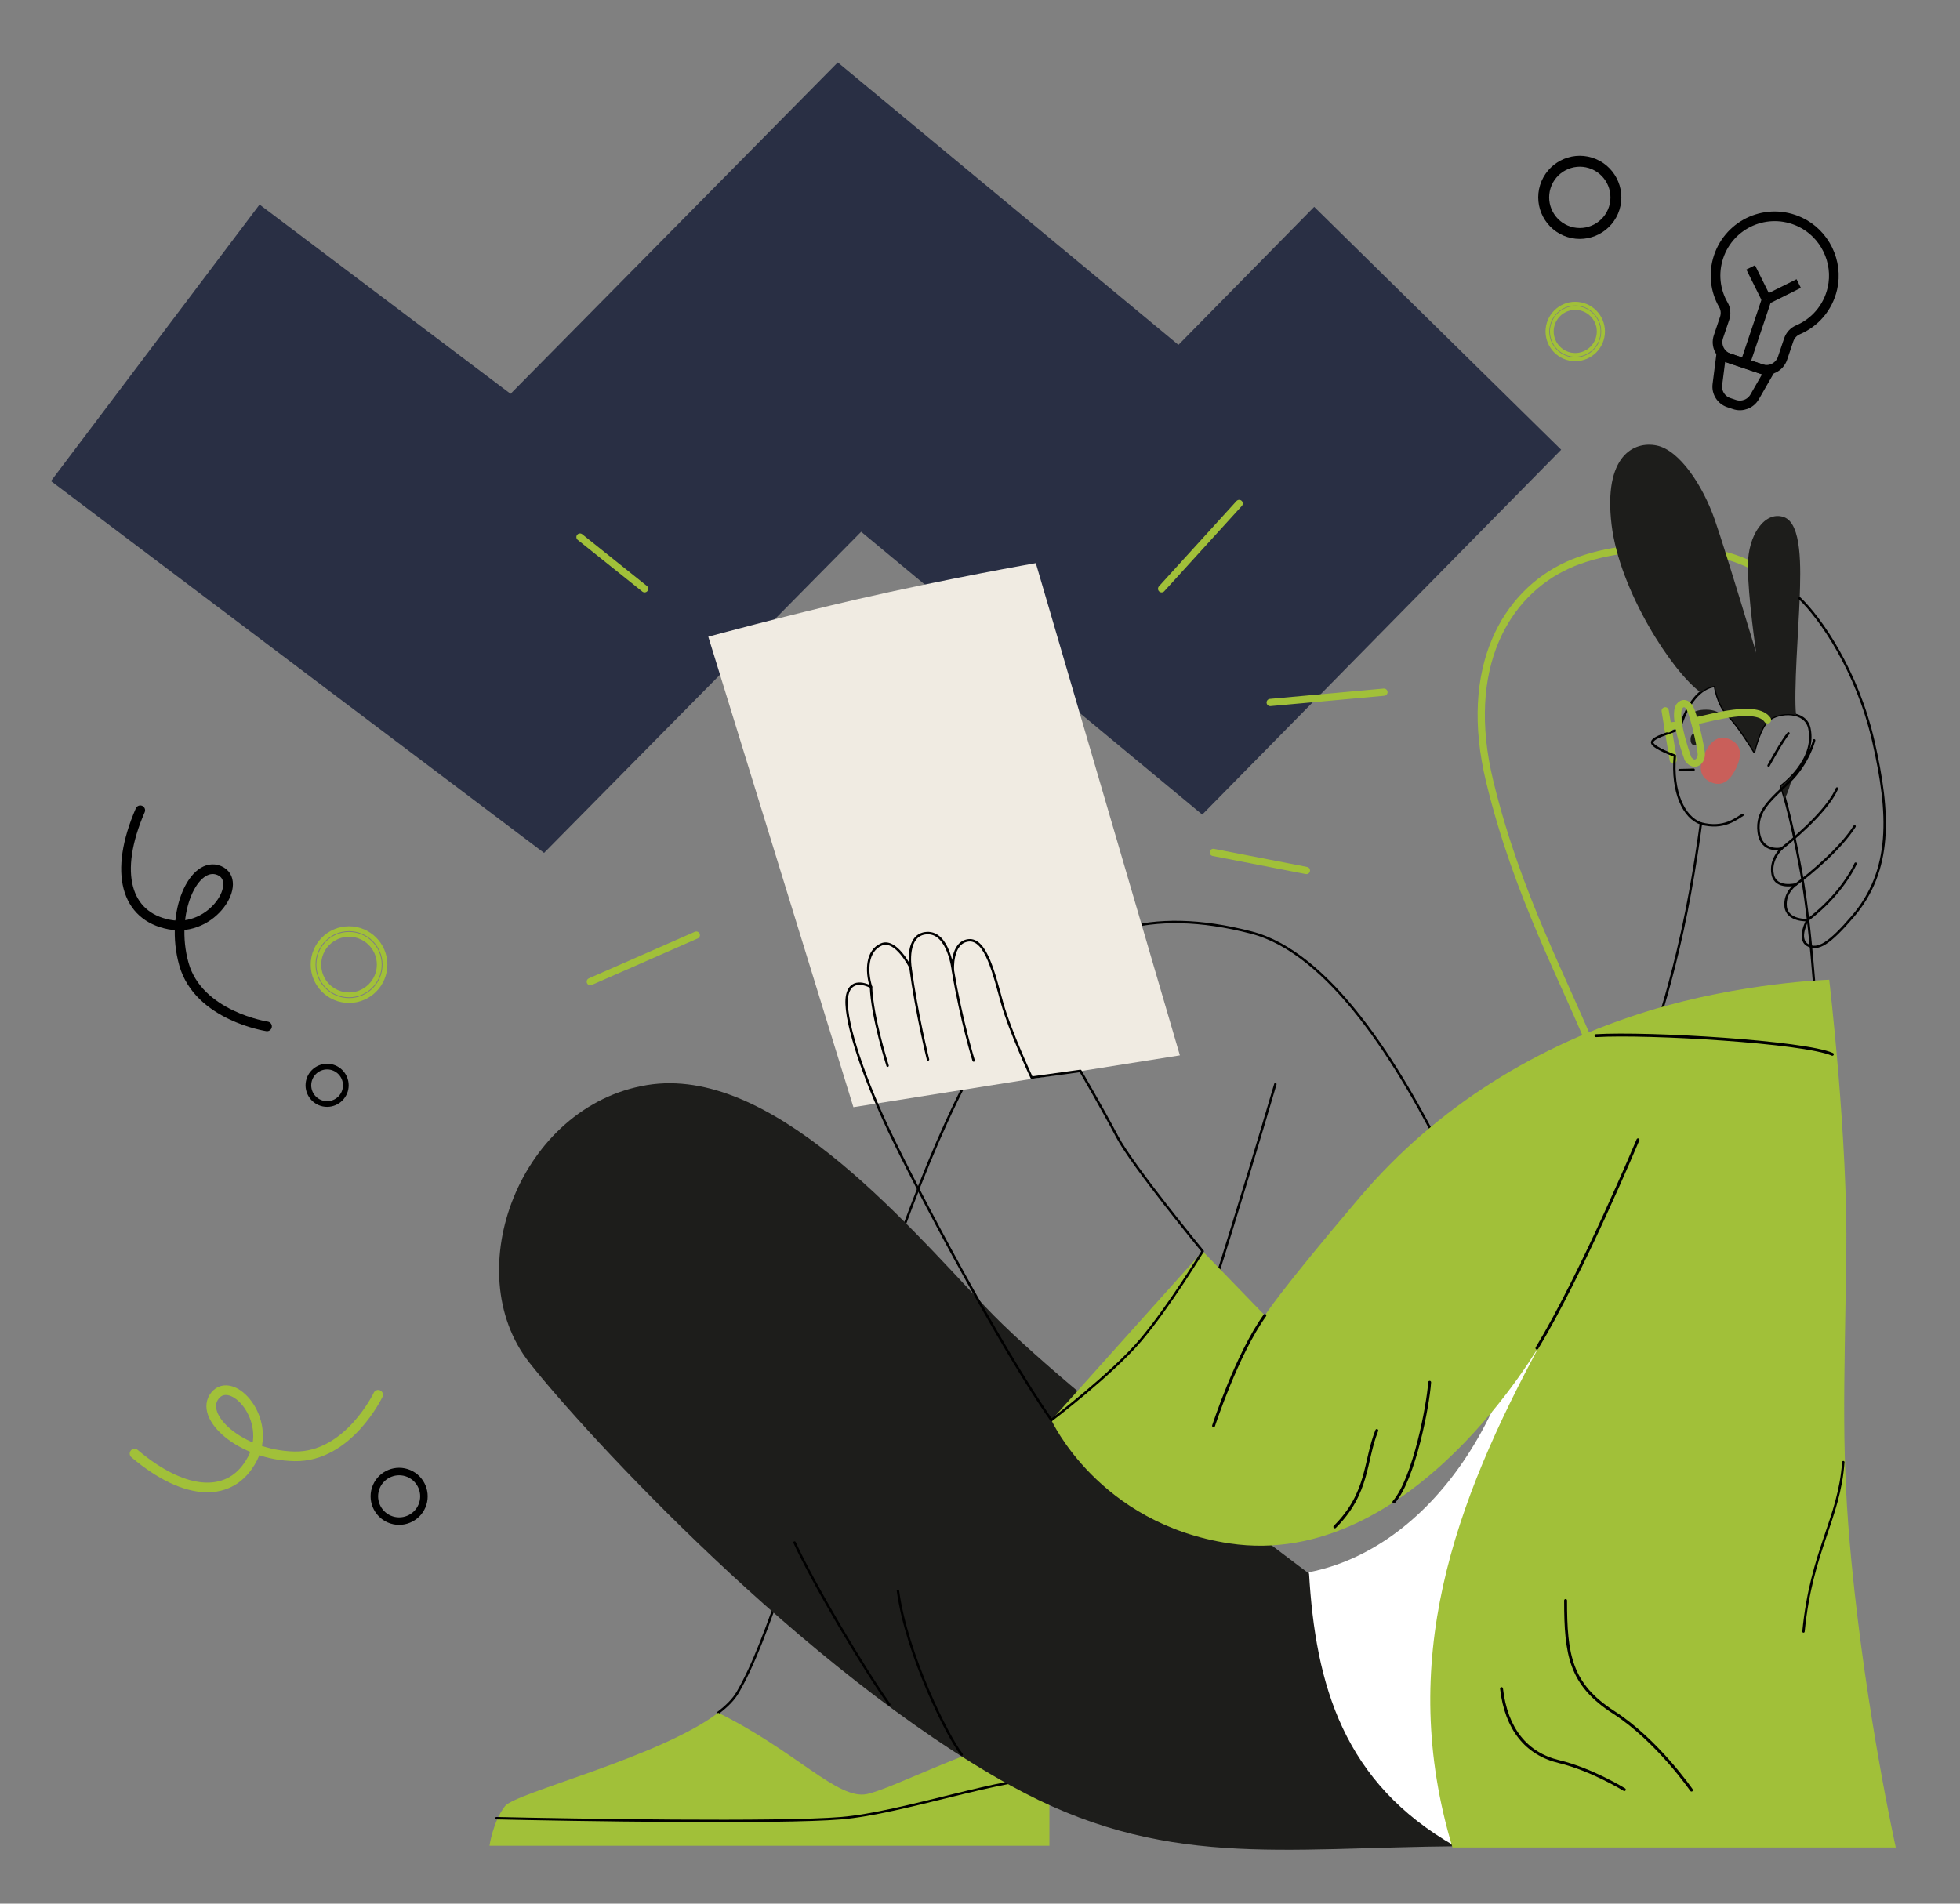
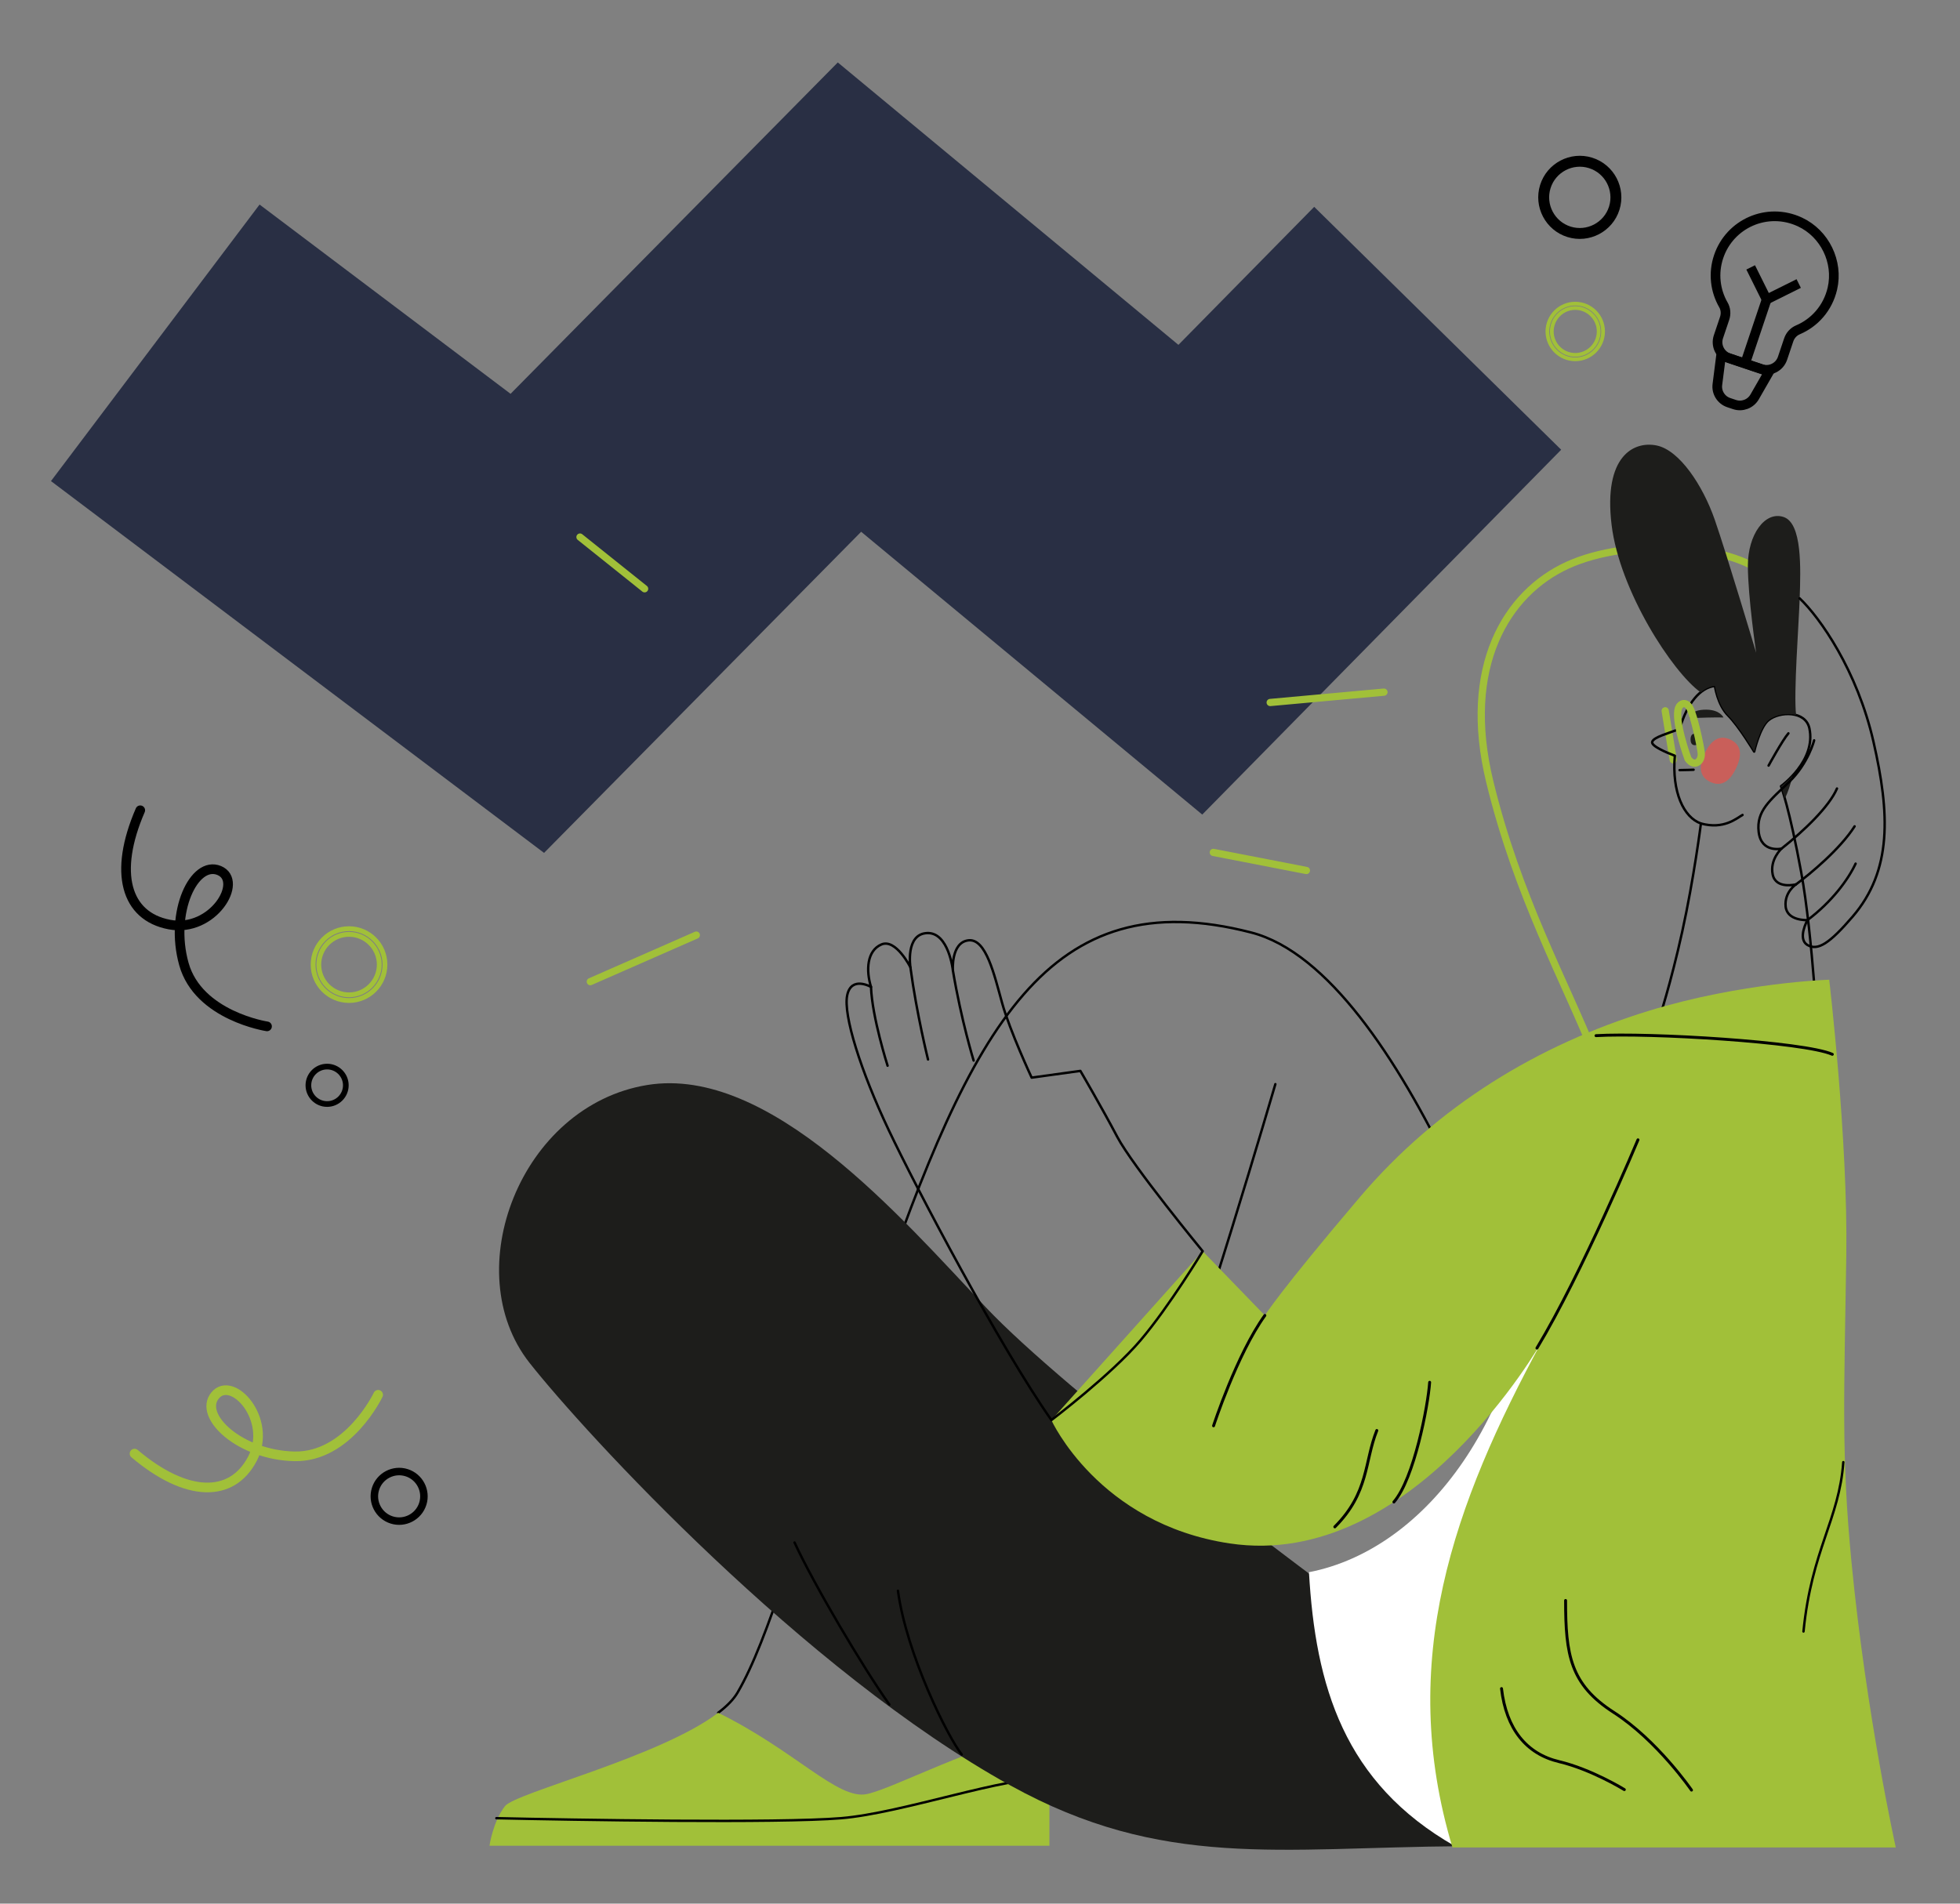
<svg xmlns="http://www.w3.org/2000/svg" version="1.1" id="Warstwa_1" x="0px" y="0px" viewBox="0 0 811.9 788.7" style="enable-background:new 0 0 811.9 788.7;" xml:space="preserve">
  <rect x="0" y="0" width="811.9" height="788.7" fill="#808080" stroke="none" />
  <style type="text/css">
	.black_x0020_stroke_x0020_88{fill:none;stroke:#000000;stroke-linecap:round;stroke-linejoin:round;stroke-miterlimit:10;}
	.st0{fill:#292F44;}
	.st1{fill:none;stroke:#292F44;stroke-width:143.5;stroke-miterlimit:10;}
	.st2{fill:#EDEDED;}
	.st3{fill:#A1C039;}
	.st4{fill:none;stroke:#A1C039;stroke-width:143.5;stroke-miterlimit:10;}
	.st5{fill:#FFFFFF;}
	.st6{fill:#82A3D8;}
	.st7{fill:#100C27;}
	.st8{fill:#E8DACF;}
	.st9{fill:#F7EAE1;}
	.st10{fill:#FE7654;}
	.st11{fill:#303336;}
	.st12{fill:#FE9074;}
	.st13{opacity:0.95;fill:#75ACBA;}
	.st14{fill:#3B4E63;}
	.st15{fill:#224267;}
	.st16{fill:#DAEA9B;}
	.st17{fill:none;stroke:#A1C039;stroke-width:2;stroke-miterlimit:10;}
	.st18{fill:none;stroke:#A1C039;stroke-width:1.55;stroke-miterlimit:10;}
	.st19{fill:none;stroke:#A1C039;stroke-width:6.24;stroke-linecap:round;stroke-linejoin:round;stroke-miterlimit:10;}
	.st20{fill:none;stroke:#FE7654;stroke-width:3.12;stroke-linecap:round;stroke-linejoin:round;stroke-miterlimit:10;}
	.st21{fill:none;stroke:#292F44;stroke-width:4.68;stroke-linecap:round;stroke-linejoin:round;stroke-miterlimit:10;}
	.st22{fill:none;stroke:#292F44;stroke-width:3.12;stroke-linecap:round;stroke-linejoin:round;stroke-miterlimit:10;}
	.st23{fill:none;stroke:#100C27;stroke-width:3.12;stroke-linecap:round;stroke-linejoin:round;stroke-miterlimit:10;}
	.st24{fill:none;stroke:#FE7654;stroke-width:6.24;stroke-linecap:round;stroke-linejoin:round;stroke-miterlimit:10;}
	.st25{fill:none;stroke:#100C27;stroke-width:24.96;stroke-linecap:round;stroke-linejoin:round;stroke-miterlimit:10;}
	.st26{fill:none;stroke:#224267;stroke-width:6.24;stroke-linecap:round;stroke-linejoin:round;stroke-miterlimit:10;}
	.st27{fill:none;stroke:#000000;stroke-width:4.1;stroke-linecap:round;stroke-linejoin:round;stroke-miterlimit:10;}
	.st28{fill:none;stroke:#000000;stroke-width:4;stroke-linecap:round;stroke-miterlimit:10;}
	.st29{fill:none;stroke:#A1C039;stroke-width:4;stroke-linecap:round;stroke-miterlimit:10;}
	.st30{fill:none;stroke:#A1C039;stroke-width:4;stroke-linecap:round;stroke-linejoin:round;stroke-miterlimit:10;}
	.st31{fill:none;stroke:#000000;stroke-width:2.05;stroke-linecap:round;stroke-linejoin:round;stroke-miterlimit:10;}
	.st32{fill:#1D1D1B;}
	.st33{fill:none;stroke:#F7EAE1;stroke-width:2.05;stroke-linecap:round;stroke-linejoin:round;stroke-miterlimit:10;}
	.st34{opacity:0.27;fill:#1D1D1B;}
	.st35{fill:#FFFFFF;stroke:#F44C44;stroke-width:2.05;stroke-miterlimit:10;}
	.st36{opacity:0.63;}
	.st37{fill:#F44C44;}
	.st38{fill:none;stroke:#A1C039;stroke-width:3;stroke-linecap:round;stroke-miterlimit:10;}
	.st39{fill:none;stroke:#A1C039;stroke-width:3;stroke-linecap:round;stroke-linejoin:round;stroke-miterlimit:10;}
	.st40{opacity:0.17;fill:#292F44;}
	.st41{fill:none;stroke:#000000;stroke-linecap:round;stroke-linejoin:round;stroke-miterlimit:10;}
	.st42{fill:#F0EBE2;}
	.st43{fill:none;stroke:#000000;stroke-width:1.203;stroke-linecap:round;stroke-linejoin:round;stroke-miterlimit:10;}
	.st44{fill:#ECF2EB;}
	.st45{clip-path:url(#SVGID_00000022557793473451670450000016076372865011323581_);}
	.st46{fill:none;stroke:#CCDB8D;stroke-width:2;stroke-miterlimit:10;}
	.st47{fill:none;stroke:#2F456E;stroke-width:2;stroke-miterlimit:10;}
	.st48{fill:none;stroke:#2F456E;stroke-width:2.025;stroke-linecap:round;stroke-linejoin:round;stroke-miterlimit:10;}
	.st49{fill:#2F456E;}
	.st50{fill:#303145;}
	.st51{fill:#415A96;}
	.st52{fill:#F7E5DD;}
	.st53{fill:none;stroke:#303145;stroke-width:2.025;stroke-linecap:round;stroke-linejoin:round;stroke-miterlimit:10;}
	.st54{fill:none;stroke:#4B77BF;stroke-width:2.025;stroke-linecap:round;stroke-linejoin:round;stroke-miterlimit:10;}
	.st55{fill:none;stroke:#F3A8A3;stroke-width:1.012;stroke-linecap:round;stroke-linejoin:round;stroke-miterlimit:10;}
	.st56{fill:none;stroke:#48C4DA;stroke-width:1.012;stroke-linecap:round;stroke-linejoin:round;stroke-miterlimit:10;}
	.st57{fill:none;stroke:#BBC2FF;stroke-width:1.012;stroke-linecap:round;stroke-linejoin:round;stroke-miterlimit:10;}
	.st58{fill:none;stroke:#303145;stroke-width:1.012;stroke-linecap:round;stroke-linejoin:round;stroke-miterlimit:10;}
	.st59{fill:#1C4489;}
	.st60{fill:none;stroke:#F3A8A3;stroke-width:2.025;stroke-linecap:round;stroke-linejoin:round;stroke-miterlimit:10;}
	.st61{fill:none;stroke:#FFFFFF;stroke-width:2.025;stroke-linecap:round;stroke-linejoin:round;stroke-miterlimit:10;}
	.st62{fill:#292F44;stroke:#FFFFFF;stroke-width:5;stroke-miterlimit:10;}
	.st63{fill:#A1C039;stroke:#FFFFFF;stroke-width:6;stroke-miterlimit:10;}
	.st64{clip-path:url(#SVGID_00000064355342371447095600000002904144617904687038_);}
	.st65{fill:none;stroke:#000000;stroke-width:1.641;stroke-linecap:round;stroke-linejoin:round;stroke-miterlimit:10;}
	.st66{fill:none;stroke:#FFFFFF;stroke-width:14.773;stroke-linecap:round;stroke-linejoin:round;stroke-miterlimit:10;}
	.st67{fill:none;stroke:#2F456E;stroke-width:4.003;stroke-linecap:round;stroke-linejoin:round;stroke-miterlimit:10;}
	.st68{fill:none;stroke:#000000;stroke-width:3.283;stroke-linecap:round;stroke-linejoin:round;stroke-miterlimit:10;}
	.st69{clip-path:url(#SVGID_00000175308144143840163390000011793577489048242055_);}
	.st70{fill:#D6AD9D;}
	.st71{fill:none;stroke:#000000;stroke-width:1.29;stroke-linecap:round;stroke-linejoin:round;stroke-miterlimit:10;}
	.st72{fill:none;stroke:#EBE35B;stroke-width:1.29;stroke-linecap:round;stroke-linejoin:round;stroke-miterlimit:10;}
	.st73{fill:none;stroke:#E09FCE;stroke-width:1.29;stroke-linecap:round;stroke-linejoin:round;stroke-miterlimit:10;}
	.st74{fill:#E3F4D7;}
	.st75{fill:#EBE35B;}
	.st76{fill:#E09FCE;}
	.st77{fill:none;stroke:#B84221;stroke-width:1.29;stroke-linecap:round;stroke-linejoin:round;stroke-miterlimit:10;}
	.st78{fill:#4EBDCC;}
	.st79{fill:#E3755F;}
	.st80{fill:none;stroke:#303145;stroke-width:2.529;stroke-linecap:round;stroke-miterlimit:10;}
	.st81{fill:none;stroke:#303145;stroke-width:2.393;stroke-miterlimit:10;}
	.st82{fill:none;stroke:#303145;stroke-width:2.393;stroke-linecap:round;stroke-miterlimit:10;}
	.st83{fill:none;stroke:#F1FCB4;stroke-width:2.991;stroke-linecap:round;stroke-miterlimit:10;}
	.st84{fill:none;stroke:#F1FCB4;stroke-width:4.146;stroke-linecap:round;stroke-miterlimit:10;}
	.st85{fill:none;stroke:#000000;stroke-width:4;stroke-miterlimit:10;}
</style>
  <polyline id="XMLID_00000031903917358300750320000016382640573673804962_" class="st1" points="64.32,142.03 218.43,258.26   351.88,123.09 493.08,240.18 595.54,136.01 " />
  <path d="M135.5,458.58c-4.92,0-8.93-4-8.93-8.93s4-8.93,8.93-8.93c4.92,0,8.93,4,8.93,8.93S140.42,458.58,135.5,458.58z   M135.5,443.07c-3.63,0-6.58,2.95-6.58,6.58c0,3.63,2.95,6.58,6.58,6.58c3.63,0,6.58-2.95,6.58-6.58  C142.08,446.03,139.13,443.07,135.5,443.07z" />
  <path d="M161.81,631.22c-6.22-1.94-9.7-8.59-7.75-14.81c1.94-6.22,8.59-9.7,14.81-7.75c6.22,1.94,9.7,8.59,7.75,14.81  C174.67,629.69,168.03,633.17,161.81,631.22z M167.94,611.62c-4.59-1.43-9.48,1.13-10.92,5.72c-1.43,4.59,1.13,9.48,5.72,10.92  s9.48-1.13,10.92-5.72C175.09,617.95,172.53,613.06,167.94,611.62z" />
  <path d="M649.27,98.2c-9.06-2.83-14.13-12.51-11.3-21.57c2.83-9.06,12.51-14.13,21.57-11.3c9.06,2.83,14.13,12.51,11.3,21.57  S658.33,101.03,649.27,98.2z M658.2,69.65c-6.68-2.09-13.82,1.65-15.91,8.33c-2.09,6.68,1.65,13.82,8.33,15.91  c6.68,2.09,13.82-1.65,15.91-8.33C668.61,78.87,664.88,71.74,658.2,69.65z" />
  <path class="st17" d="M144.58,414.52c-8.2,0-14.88-6.67-14.88-14.88s6.67-14.88,14.88-14.88c8.2,0,14.88,6.67,14.88,14.88  S152.78,414.52,144.58,414.52z M144.58,387.11c-6.91,0-12.53,5.62-12.53,12.53c0,6.91,5.62,12.53,12.53,12.53  c6.91,0,12.53-5.62,12.53-12.53C157.11,392.73,151.49,387.11,144.58,387.11z" />
  <path class="st18" d="M652.52,148.86c-6.36,0-11.53-5.17-11.53-11.53s5.17-11.53,11.53-11.53s11.53,5.17,11.53,11.53  S658.88,148.86,652.52,148.86z M652.52,127.61c-5.36,0-9.71,4.36-9.71,9.71s4.36,9.71,9.71,9.71s9.71-4.36,9.71-9.71  S657.87,127.61,652.52,127.61z" />
  <path id="XMLID_00000066492914870185175830000003488409673214352025_" class="st28" d="M58.1,335.7  c-11.19,25.83-6.03,43.91,12.05,47.35c18.08,3.44,30.99-18.08,20.66-22.39c-10.33-4.3-20.66,17.22-14.64,38.74  c6.03,21.52,34.44,25.83,34.44,25.83" />
  <path id="XMLID_00000179637418412746246550000003426744332803757495_" class="st29" d="M55.73,602.24  c21.49,18.18,40.29,18.47,48.82,2.16c8.53-16.31-8.34-34.9-15.45-26.25c-7.11,8.64,10.51,24.76,32.85,25.22  c22.35,0.46,34.69-25.5,34.69-25.5" />
  <g id="XMLID_18388_">
    <path id="XMLID_18438_" class="black_x0020_stroke_x0020_88" d="M297.5,709.61c3.61-2.72,6.39-5.55,8.07-8.44   c12.85-22.12,23.56-62.1,57.11-159.91c39.88-116.25,71.65-176.61,155.63-154.91c63.53,16.41,115.65,177.05,122.79,202.74" />
    <g id="XMLID_18435_">
      <path id="XMLID_18437_" class="st3" d="M434.7,716.34v48.37H202.76c0,0,1.43-10,6.42-16.42c4.35-5.59,64.31-20.34,88.31-38.67    c31.86,15.63,49.56,36.21,61.6,33.68C370.21,740.96,403.69,722.85,434.7,716.34z" />
      <path id="XMLID_18436_" class="st41" d="M205.62,753.29c31.41,0.71,117.08,2.14,142.78,0c25.7-2.14,69.07-17.67,86.2-16.24" />
    </g>
    <polyline id="XMLID_18434_" class="black_x0020_stroke_x0020_88" points="434.7,716.34 481.18,595.52 501.88,686.19  " />
    <path id="XMLID_18433_" class="black_x0020_stroke_x0020_88" d="M481.18,595.52c14.99-36.41,47.12-146.35,47.12-146.35" />
    <path id="XMLID_18432_" class="st38" d="M660.91,438.1c-12.88-32.2-32.2-66.55-43.79-114.2c-11.59-47.66,6.87-78.14,32.2-89.73   c25.33-11.59,70.41-9.45,85.01,6.44" />
    <path id="XMLID_18431_" class="st32" d="M605.4,764.89c-75.49,0.54-123.85,9.7-186.86-25.16   c-85.7-47.42-176.17-145.91-199.18-175.08c-29.98-38.01-3.75-106.55,48.72-115.12c50.71-8.28,104.94,54.61,140.28,92.09   c33.49,35.52,133.85,110.3,133.85,110.3L605.4,764.89z" />
    <path id="XMLID_18430_" class="st5" d="M542.22,651.38c2.68,47.12,14.46,87.27,60.5,113.51l75.78-218.6L636,510.23   C632.2,585.63,591.48,641.75,542.22,651.38z" />
    <g id="XMLID_18401_">
-       <path id="XMLID_18429_" class="st42" d="M293.4,263.79l60.11,194.92l135.24-21.47l-59.68-203.93c0,0-36.92,6.44-74.27,15.03    C325.6,255.05,293.4,263.79,293.4,263.79z" />
      <g id="XMLID_18415_">
        <path id="XMLID_18428_" class="st38" d="M689.78,294.49c0.86,5.37,3.33,20.29,3.33,20.29" />
        <path id="XMLID_18427_" class="black_x0020_stroke_x0020_88" d="M687.2,422.32l66.01,10.95c0,0-2.25-45.4-7.08-71.81     c-4.83-26.4-8.37-35.74-8.37-35.74s14.67-10.55,11.75-23.99c-1.6-7.37-12.37-7.04-16.91-3.38c-3.69,2.97-5.96,13.04-5.96,13.04     s-6.28-10.47-10.79-14.97c-4.39-4.39-5.47-12.24-5.47-12.24c-5.98,0.64-11.55,7.13-14.58,17.76c-4.55,1.89-10.77,3.38-11.4,5.41     c-0.54,1.74,6.02,4.48,9.38,5.75c-1.32,15.09,3.69,25.59,10.8,28.07c0,0-2.9,22.86-7.73,44.76     C692.03,407.83,687.2,422.32,687.2,422.32z" />
        <g id="XMLID_18424_">
          <path id="XMLID_18426_" class="st32" d="M737.76,325.72c0,0,0.58,1.53,1.59,5.09c1.24-2.35,2.34-5.75,3.23-9.48      C740.01,324.1,737.76,325.72,737.76,325.72z" />
          <path id="XMLID_18425_" class="st32" d="M704.47,286.85c1.87-1.53,3.87-2.45,5.92-2.67c0,0,1.08,7.84,5.47,12.24      c4.51,4.51,10.79,14.97,10.79,14.97s2.27-10.07,5.96-13.04c2.69-2.16,7.54-3.15,11.4-2.08c-1.08-9.07,1.09-37.02,1.48-48.37      c0.43-12.45,1.07-31.13-6.65-33.7c-7.73-2.58-14.81,7.3-14.81,20.18c0,12.88,3.43,36.06,3.43,36.06s-12.24-41-17.17-55.17      c-4.94-14.17-14.6-28.77-24.04-30.7c-9.45-1.93-22.11,4.29-18.68,32.84C670.85,244.74,692.8,278.53,704.47,286.85z" />
        </g>
        <path id="XMLID_00000172419538526703552690000009994194557305807801_" class="st32" d="M703.84,306.35c0,1.58-0.6,2.39-1.77,2.39     c-1.17,0-1.77-0.81-1.77-2.39c0-1.58,0.6-2.39,1.77-2.39C703.24,303.96,703.84,304.76,703.84,306.35z" />
        <g id="XMLID_18423_" class="st36">
          <path id="XMLID_00000121961536916171634390000001153568933174599092_" class="st37" d="M719.14,318.29      c-2.76,5.81-6.35,7.73-10.66,5.69c-4.31-2.04-5.1-6.04-2.34-11.86c2.76-5.81,6.35-7.73,10.66-5.69      C721.11,308.48,721.9,312.47,719.14,318.29z" />
        </g>
        <path id="XMLID_18422_" class="black_x0020_stroke_x0020_88" d="M740.82,303.83c-2.41,2.74-8.21,13.36-8.21,13.36" />
        <path id="XMLID_18421_" class="black_x0020_stroke_x0020_88" d="M695.74,319.07c2.09,0,5.8-0.16,5.8-0.16" />
        <path id="XMLID_18420_" class="black_x0020_stroke_x0020_88" d="M704.59,341.18c9.5,2.58,14.65-2.09,17.23-3.54" />
        <path id="XMLID_18419_" class="st32" d="M713.94,297.27c-2.71-0.13-10.6,0.12-14.11,0.26c0,0,0.08-3.59,7.05-3.51     C712.54,294.08,713.94,297.27,713.94,297.27z" />
        <path id="XMLID_18418_" class="st38" d="M699.22,314.34c0,0-5.93-16.12-3.86-21.14c0.75-1.82,3.11-2.79,4.72,0.32     c1.61,3.11,4.19,14.7,4.62,18.35C705.13,315.52,701.8,318.1,699.22,314.34z" />
-         <path id="XMLID_18417_" class="st38" d="M691.07,302c1.93-2.47,4.08-0.97,4.08-0.97" />
-         <path id="XMLID_18416_" class="st38" d="M702.87,298.57c6.44-1.29,24.9-6.76,29.3-0.32" />
      </g>
      <path id="XMLID_18414_" class="st3" d="M757.72,405.9c0,0-36.3,1.11-74.7,12.88c-45.69,14.01-87.44,39.22-119.78,77.28    C529.81,535.4,523.95,545,523.95,545l-25.76-26.62l-62.68,69.98c0,0,19.47,42.93,73.85,51.09    c75.78,11.38,129.23-83.51,129.23-83.51c-36.41,67.1-60.09,132.39-36.93,209.48H785.3c0,0-12.24-54.96-18.35-118.24    c-4.29-44.44-3.01-69.55-2.15-127.08C765.52,472.02,757.72,405.9,757.72,405.9z" />
      <path id="XMLID_18413_" class="black_x0020_stroke_x0020_88" d="M498.19,518.38c0,0-28.98-35.21-35.42-47.44    c-6.44-12.24-15.24-27.26-15.24-27.26l-20.18,2.79c0,0-9.02-19.32-12.24-30.91c-3.22-11.59-6.65-26.83-13.95-25.97    c-7.3,0.86-6.44,12.45-6.44,12.45s-1.72-15.89-10.73-15.46c-9.02,0.43-6.87,14.17-6.87,14.17s-6.01-12.02-12.02-9.45    c-6.01,2.58-6.44,10.73-4.29,17.6c0,0-8.16-4.72-9.87,3.43c-1.72,8.16,5.58,31.34,17.17,55.81    c11.59,24.47,45.94,89.52,67.41,120.21c0,0,24.9-18.89,36.92-33.06C484.45,541.14,498.19,518.38,498.19,518.38z" />
      <path id="XMLID_18412_" class="black_x0020_stroke_x0020_88" d="M394.72,402.04c3.43,20.61,8.59,37.35,8.59,37.35" />
      <path id="XMLID_18411_" class="black_x0020_stroke_x0020_88" d="M377.12,400.75c2.58,19.32,7.3,38.21,7.3,38.21" />
      <path id="XMLID_18410_" class="black_x0020_stroke_x0020_88" d="M360.8,408.9c0.43,12.45,6.87,32.63,6.87,32.63" />
      <path id="XMLID_18409_" class="st43" d="M523.95,545c-11.59,16.1-21.25,45.72-21.25,45.72" />
      <path id="XMLID_18408_" class="st43" d="M636.65,558.53c18.68-30.91,41.86-86.3,41.86-86.3" />
      <path id="XMLID_18407_" class="st43" d="M661.12,429.08c21.9-1.29,86.3,2.58,97.89,7.73" />
      <path id="XMLID_18406_" class="st43" d="M592.21,572.7c-0.64,9.66-6.44,39.93-14.81,49.59" />
      <path id="XMLID_18405_" class="st43" d="M570.32,592.66c-5.15,12.88-3.22,25.76-17.39,39.93" />
      <path id="XMLID_18404_" class="st43" d="M648.52,663.09c0,22.54,1.93,34.78,19.96,46.37c18.03,11.59,32.2,32.2,32.2,32.2" />
      <path id="XMLID_18403_" class="st43" d="M621.98,699.59c1.93,16.74,10.3,27.05,23.83,30.27c13.52,3.22,27.05,11.59,27.05,11.59" />
      <path id="XMLID_18402_" class="st41" d="M747.07,675.94c3.31-33.76,14.82-46.49,16.49-70.16" />
    </g>
    <path id="XMLID_18400_" class="black_x0020_stroke_x0020_88" d="M745.48,247.9c8.37,7.94,23.83,29.84,30.59,59.46   c6.76,29.62,7.84,53.24-8.69,72.45c-9.44,10.97-14.38,14.28-18.68,11.7c-4.29-2.58,0-10.3,0-10.3s-8.37,0.43-9.02-5.58   c-0.64-6.01,4.29-9.23,4.29-9.23s-8.37,2.15-9.66-4.08c-1.29-6.23,3.65-10.73,3.65-10.73s-8.37,1.93-9.45-6.87   c-1.07-8.8,4.72-13.09,12.67-20.82c7.94-7.73,10.3-17.17,10.3-17.17" />
    <path id="XMLID_18399_" class="black_x0020_stroke_x0020_88" d="M737.97,351.59c9.45-7.51,19.75-17.39,22.97-24.9" />
    <path id="XMLID_18398_" class="black_x0020_stroke_x0020_88" d="M748.7,381.21c10.3-7.73,16.96-16.96,19.96-23.4" />
    <path id="XMLID_18397_" class="black_x0020_stroke_x0020_88" d="M743.98,366.4c5.8-4.29,18.25-14.6,24.26-24.04" />
    <path id="XMLID_18396_" class="black_x0020_stroke_x0020_88" d="M371.96,659.06c3.57,26.41,20.7,60.68,26.41,67.82" />
    <path id="XMLID_18395_" class="black_x0020_stroke_x0020_88" d="M329.13,639.07c7.85,17.13,28.56,52.11,39.26,67.11" />
    <g id="XMLID_18389_">
-       <line id="XMLID_18394_" class="st38" x1="481.18" y1="243.93" x2="513.31" y2="208.59" />
      <line id="XMLID_18393_" class="st38" x1="502.6" y1="353.16" x2="541.15" y2="360.65" />
      <line id="XMLID_18392_" class="st38" x1="526.16" y1="291.05" x2="573.28" y2="286.76" />
      <line id="XMLID_18391_" class="st38" x1="240.25" y1="222.51" x2="267.02" y2="243.93" />
      <line id="XMLID_18390_" class="st38" x1="244.53" y1="406.7" x2="288.43" y2="387.42" />
    </g>
  </g>
  <g>
    <path class="st85" d="M714.4,131.89l-2.57,7.64c-1.23,3.66,0.74,7.63,4.41,8.87l13.27,4.46c3.66,1.23,7.63-0.74,8.87-4.41   l2.57-7.64c0.63-1.87,2.01-3.39,3.82-4.16c6.9-2.93,12.4-9.01,14.27-17.09c2.56-11.07-3.15-22.81-13.45-27.6   c-13.52-6.3-29.06,0.64-33.67,14.36c-2.33,6.92-1.4,14.14,1.98,20C714.87,128.01,715.02,130.04,714.4,131.89z" />
    <path class="st85" d="M718.5,167.61l-2.39-0.8c-3.16-1.06-5.14-4.21-4.71-7.52l1.53-12.01l19.91,6.69l-6.03,10.5   C725.13,167.36,721.66,168.67,718.5,167.61z" />
    <line class="st85" x1="731.8" y1="124.08" x2="722.88" y2="150.62" />
    <line class="st85" x1="745.09" y1="117.47" x2="731.8" y2="124.08" />
    <line class="st85" x1="725.19" y1="110.78" x2="731.8" y2="124.08" />
  </g>
</svg>